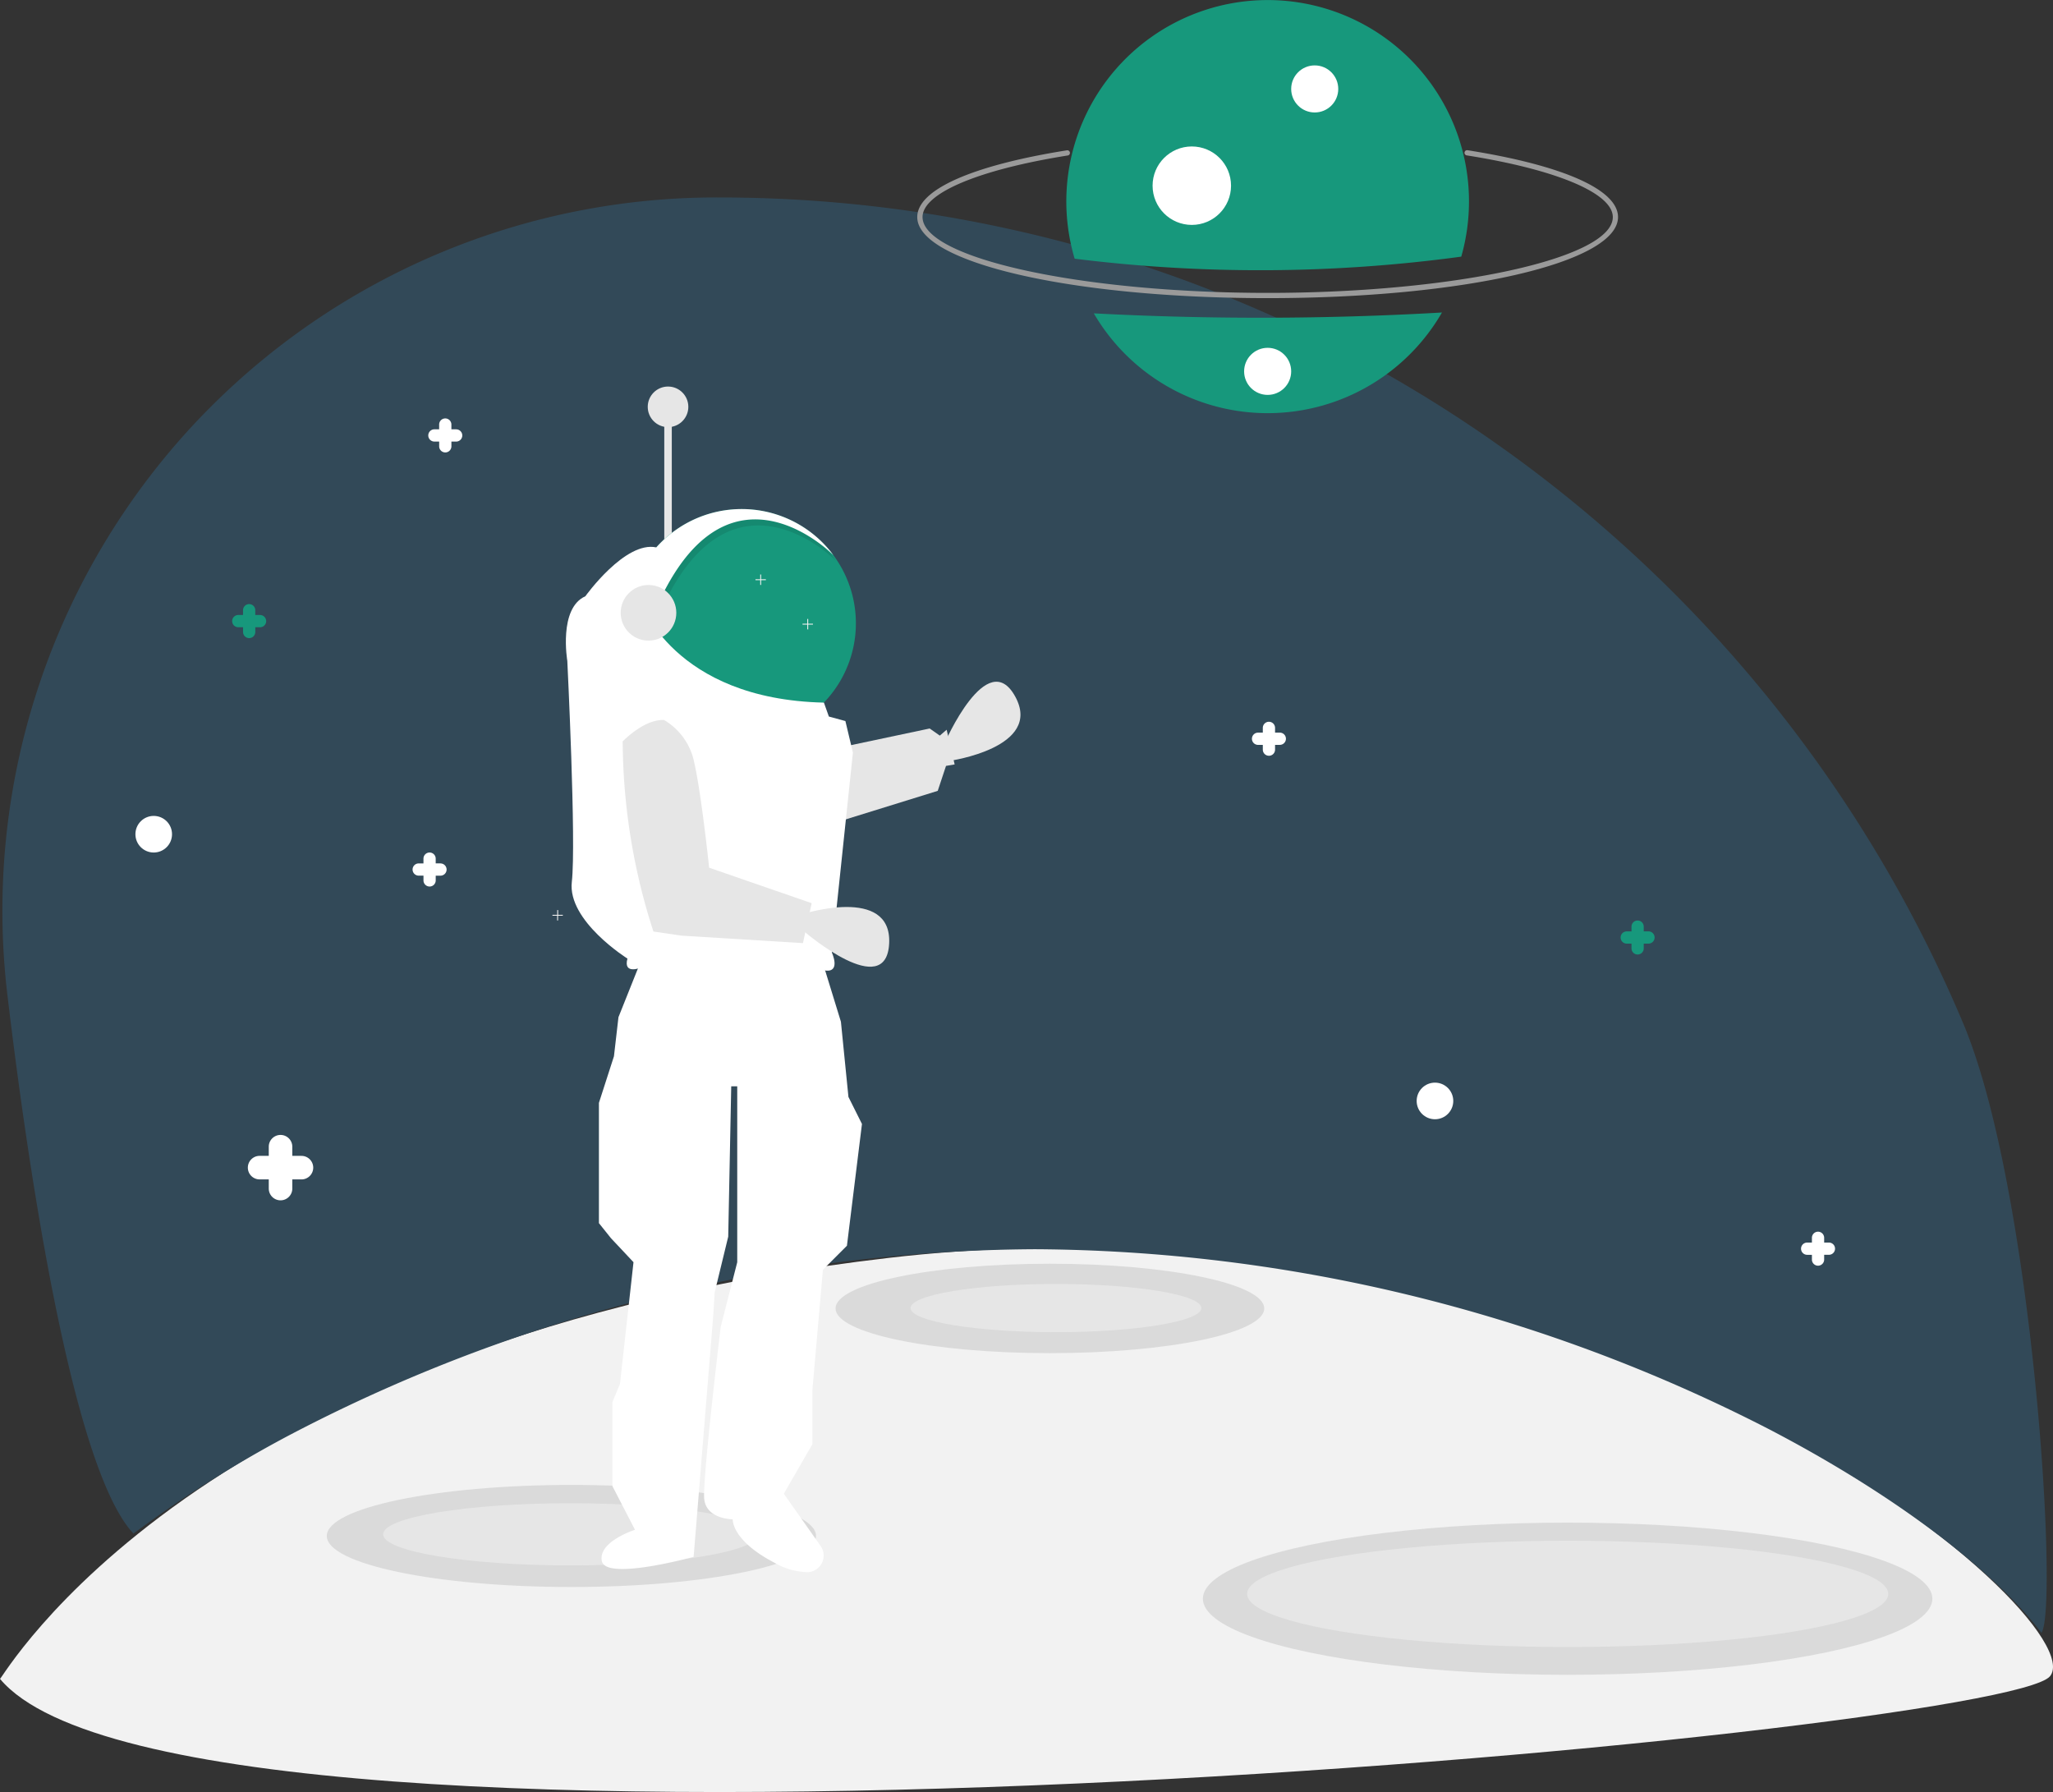
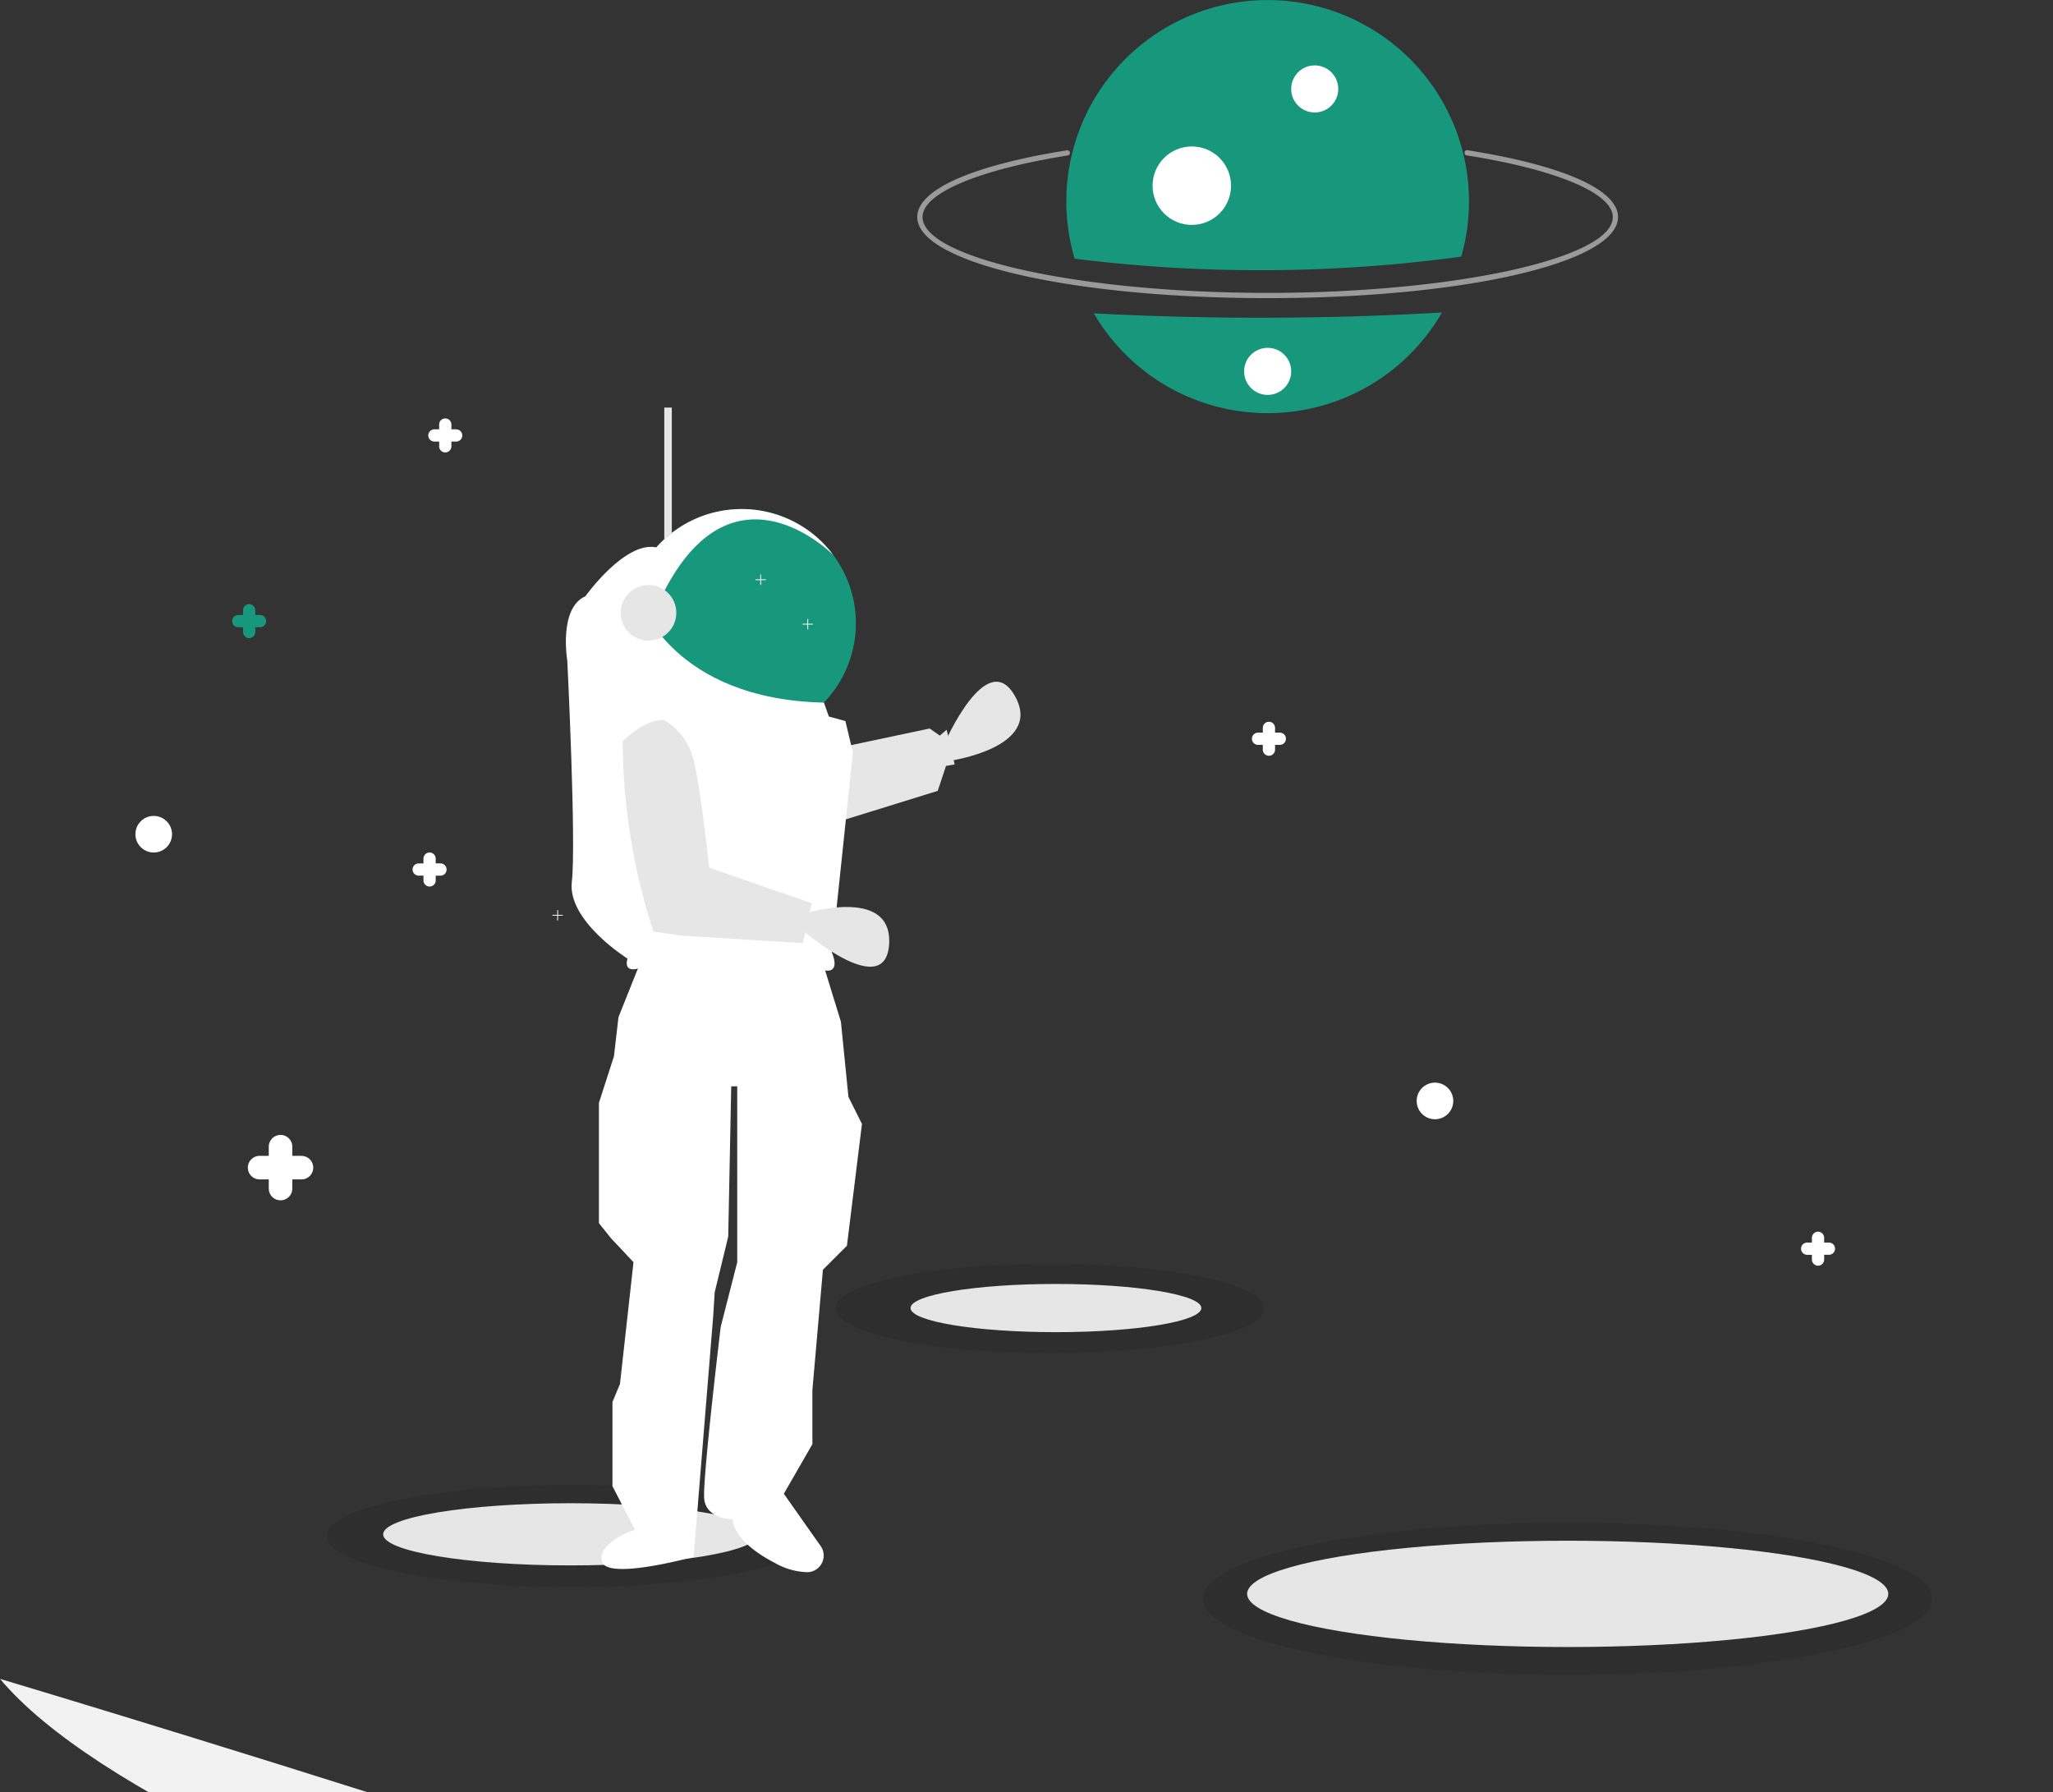
<svg xmlns="http://www.w3.org/2000/svg" width="230.82" height="201.463" viewBox="0 0 230.82 201.463">
  <rect x="0" y="0" width="230.82" height="201.463" fill="#333333" stroke="none" />
  <defs>
    <style>.a{fill:#f2f2f2;}.b{fill:#324958;}.c,.h{opacity:0.1;}.d{fill:#9a9a9a;}.e{fill:#17987c;}.f{fill:#fff;}.g{fill:#e6e6e6;}</style>
  </defs>
-   <path class="a" d="M-1,525.66c.294,0,21.755-38.218,99.954-47.331s135.821,40.57,130.529,47.037S20.167,550.942-1,525.66Z" transform="translate(1 -336.919)" />
-   <path class="b" d="M33.725,213.873a182.6,182.6,0,0,1,82.336-20.133A182.6,182.6,0,0,1,198.4,213.873c14.121,7.32,25.477,15.951,30.827,22.993,1.95-2.654-.912-49.872-8.832-68.6A151.765,151.765,0,0,0,80.436,75.5,80.338,80.338,0,0,0,23.254,99.185q-.477.477-.945.961A80.21,80.21,0,0,0,.577,165.482c2.035,17.037,7.049,52.672,14.133,60.227A134.9,134.9,0,0,1,33.725,213.873Z" transform="translate(0.294 -53.301)" />
+   <path class="a" d="M-1,525.66s135.821,40.57,130.529,47.037S20.167,550.942-1,525.66Z" transform="translate(1 -336.919)" />
  <ellipse class="c" cx="24.098" cy="5.027" rx="24.098" ry="5.027" transform="translate(93.943 142.07)" />
  <path class="d" d="M389.186,74.057c-22.09,0-39.394-4.007-39.393-9.117,0-3.064,6.132-5.8,16.822-7.5a.294.294,0,0,1,.1.58h0c-10.07,1.6-16.326,4.254-16.327,6.918,0,4.621,17.77,8.527,38.8,8.529s38.806-3.9,38.807-8.522c0-2.676-6.3-5.334-16.43-6.937a.294.294,0,0,1,.09-.581h0c10.757,1.7,16.926,4.442,16.926,7.518C428.58,70.058,411.276,74.059,389.186,74.057Z" transform="translate(-246.666 -40.54)" />
  <path class="e" d="M417.311,119.6a22.632,22.632,0,0,0,39.144-.095A356.206,356.206,0,0,1,417.311,119.6Z" transform="translate(-294.334 -84.372)" />
  <path class="e" d="M451.2,28.842a22.636,22.636,0,1,0-43.468.231A168.223,168.223,0,0,0,451.2,28.842Z" transform="translate(-286.909 0.01)" />
  <circle class="f" cx="2.646" cy="2.646" r="2.646" transform="translate(145.169 7.352)" />
  <circle class="f" cx="4.41" cy="4.41" r="4.41" transform="translate(129.586 16.465)" />
  <circle class="f" cx="2.646" cy="2.646" r="2.646" transform="translate(139.877 39.103)" />
  <ellipse class="g" cx="16.347" cy="2.71" rx="16.347" ry="2.71" transform="translate(102.375 144.344)" />
  <ellipse class="c" cx="27.503" cy="5.738" rx="27.503" ry="5.738" transform="translate(36.739 166.938)" />
  <ellipse class="c" cx="41.008" cy="8.555" rx="41.008" ry="8.555" transform="translate(135.241 171.175)" />
  <ellipse class="g" cx="21.082" cy="3.495" rx="21.082" ry="3.495" transform="translate(43.076 168.996)" />
  <ellipse class="g" cx="36.043" cy="5.975" rx="36.043" ry="5.975" transform="translate(140.215 173.211)" />
  <circle class="f" cx="2.058" cy="2.058" r="2.058" transform="translate(15.225 91.726)" />
  <circle class="f" cx="2.058" cy="2.058" r="2.058" transform="translate(159.276 121.712)" />
  <path class="f" d="M99.814,436.352H98.785v-1.029a1.323,1.323,0,1,0-2.646,0v1.029H95.11a1.323,1.323,0,1,0,0,2.646h1.029v1.029a1.323,1.323,0,1,0,2.646,0V439h1.029a1.323,1.323,0,1,0,0-2.646Z" transform="translate(-65.921 -306.408)" />
-   <path class="e" d="M621.924,353.226h-.535v-.535a.688.688,0,0,0-1.376,0v.535h-.535a.688.688,0,0,0,0,1.376h.535v.535a.688.688,0,0,0,1.376,0V354.6h.535a.688.688,0,0,0,0-1.376Z" transform="translate(-436.583 -248.518)" />
  <path class="e" d="M90.918,232.22h-.535v-.535a.688.688,0,1,0-1.376,0v.537h-.535a.688.688,0,1,0,0,1.376h.537v.535a.688.688,0,0,0,1.376,0V233.6h.535a.688.688,0,0,0,0-1.376Z" transform="translate(-61.682 -163.084)" />
  <path class="f" d="M225.918,232.22h-.535v-.535a.688.688,0,1,0-1.376,0v.537h-.535a.688.688,0,0,0,0,1.376h.537v.535a.688.688,0,0,0,1.376,0V233.6h.535a.688.688,0,0,0,0-1.376Z" transform="translate(-156.995 -163.084)" />
  <path class="f" d="M690.924,472.226h-.535v-.535a.688.688,0,0,0-1.376,0v.535h-.535a.688.688,0,0,0,0,1.376h.535v.535a.688.688,0,0,0,1.376,0V473.6h.535a.688.688,0,0,0,0-1.376Z" transform="translate(-485.298 -332.534)" />
  <path class="f" d="M480.924,277.226h-.535v-.535a.688.688,0,0,0-1.376,0v.535h-.535a.688.688,0,0,0,0,1.376h.535v.535a.688.688,0,0,0,1.376,0V278.6h.535a.688.688,0,1,0,0-1.376Z" transform="translate(-337.034 -194.861)" />
  <path class="f" d="M159.918,327.22h-.535v-.535a.688.688,0,0,0-1.376,0v.537h-.535a.688.688,0,0,0,0,1.376h.537v.535a.688.688,0,1,0,1.376,0V328.6h.535a.688.688,0,0,0,0-1.376Z" transform="translate(-110.397 -230.156)" />
  <path class="f" d="M165.918,161.22h-.535v-.535a.688.688,0,0,0-1.376,0v.537h-.535a.688.688,0,1,0,0,1.376h.537v.535a.688.688,0,0,0,1.376,0V162.6h.535a.688.688,0,0,0,0-1.376Z" transform="translate(-114.633 -112.957)" />
  <path class="a" d="M210.255,348.626h.536v.536h.1v-.536h.536v-.1H210.9v-.536h-.1v.536h-.536Z" transform="translate(-148.149 -245.681)" />
  <g transform="translate(63.622 43.456)">
    <rect class="g" width="0.845" height="17.07" transform="translate(11.063 2.366)" />
    <path class="g" d="M294.174,291.349l18.653-5.783.931-2.806.971-.166-.9-3.9-.769.661-1.138-.8-11.692,2.473Z" transform="translate(-271.019 -240.112)" />
    <path class="g" d="M360.787,269.583s10.538-1.482,7.377-7.233-7.948,5.272-7.948,5.272Z" transform="translate(-317.646 -227.503)" />
    <path class="f" d="M232.937,362.091l-2.7,6.76-.507,4.394-1.69,5.239v13.521l1.352,1.69,2.535,2.7-1.521,13.69-.845,2.028v9.464l2.535,4.9s-4.225,1.352-3.718,3.549,10.309-.507,10.309-.507l2.2-27.041.169-2.7,1.521-6.253.338-16.9h.676V396.4l-1.859,7.268s-2.028,16.9-1.859,19.267,3.211,2.366,3.211,2.366-.169,2.366,4.732,4.9a7.727,7.727,0,0,0,3.682,1.044,1.87,1.87,0,0,0,1.467-2.949l-4.135-5.869,3.211-5.577v-6.084l1.183-13.521,2.7-2.7,1.69-13.69-1.521-3.042-.845-8.45-2.028-6.591C245.275,358.035,232.937,362.091,232.937,362.091Z" transform="translate(-224.325 -297.953)" />
    <path class="e" d="M244.139,197.192a12.843,12.843,0,0,1,17.969,2.645l0,0a12.844,12.844,0,1,1-17.973-2.648Z" transform="translate(-232.036 -180.882)" />
    <g class="h" transform="translate(8.748 14.449)">
-       <path d="M248.859,199.5a12.844,12.844,0,0,1,17.972,2.643c-.216-.22-12.742-12.775-20.616,7.664l-1.048-6A12.848,12.848,0,0,1,248.859,199.5Z" transform="translate(-245.167 -196.958)" />
-     </g>
+       </g>
    <path class="f" d="M244.017,201.5a12.845,12.845,0,0,1,21.663-1.663c-.216-.22-12.741-12.775-20.615,7.664l-1.048-6Z" transform="translate(-235.607 -180.885)" />
    <path class="f" d="M217.6,214.659c-3.042,1.352-2.028,7.267-2.028,7.267s1.014,20.45.507,24.844,6.253,8.62,6.253,8.62c-.507,1.859,1.521,1.014,1.521,1.014,9.634-3.38,20.788.338,20.788.338,1.69.169.676-2.028.676-2.028l2.366-22.478-.845-3.549-1.859-.507-.556-1.565c-16.949-.382-20.6-11.337-20.6-11.337l1.761-6.112C222.07,208.405,217.6,214.659,217.6,214.659Z" transform="translate(-215.411 -191.082)" />
    <path class="g" d="M306.062,349.662s9.128,7.819,9.454,1.264-9.8-3.277-9.8-3.277Z" transform="translate(-279.169 -288.32)" />
    <path class="g" d="M237.113,277.737l.025,1.159a70.116,70.116,0,0,0,3.437,20.206h0l3.155.462,13.655.841.984-4.491-11.529-3.988s-.868-8.293-1.674-11.815a7.177,7.177,0,0,0-3.391-4.788C239.511,275.21,237.113,277.737,237.113,277.737Z" transform="translate(-230.733 -237.834)" />
    <circle class="g" cx="3.127" cy="3.127" r="3.127" transform="translate(6.162 22.309)" />
-     <circle class="g" cx="2.282" cy="2.282" r="2.282" transform="translate(9.204)" />
    <path class="a" d="M287.915,220.307h.536v.536h.1v-.536h.536v-.1h-.536v-.536h-.1v.536h-.536Z" transform="translate(-266.6 -198.541)" />
    <path class="a" d="M305.915,237.307h.536v.536h.1v-.536h.536v-.1h-.536v-.536h-.1v.536h-.536Z" transform="translate(-279.308 -210.544)" />
  </g>
</svg>